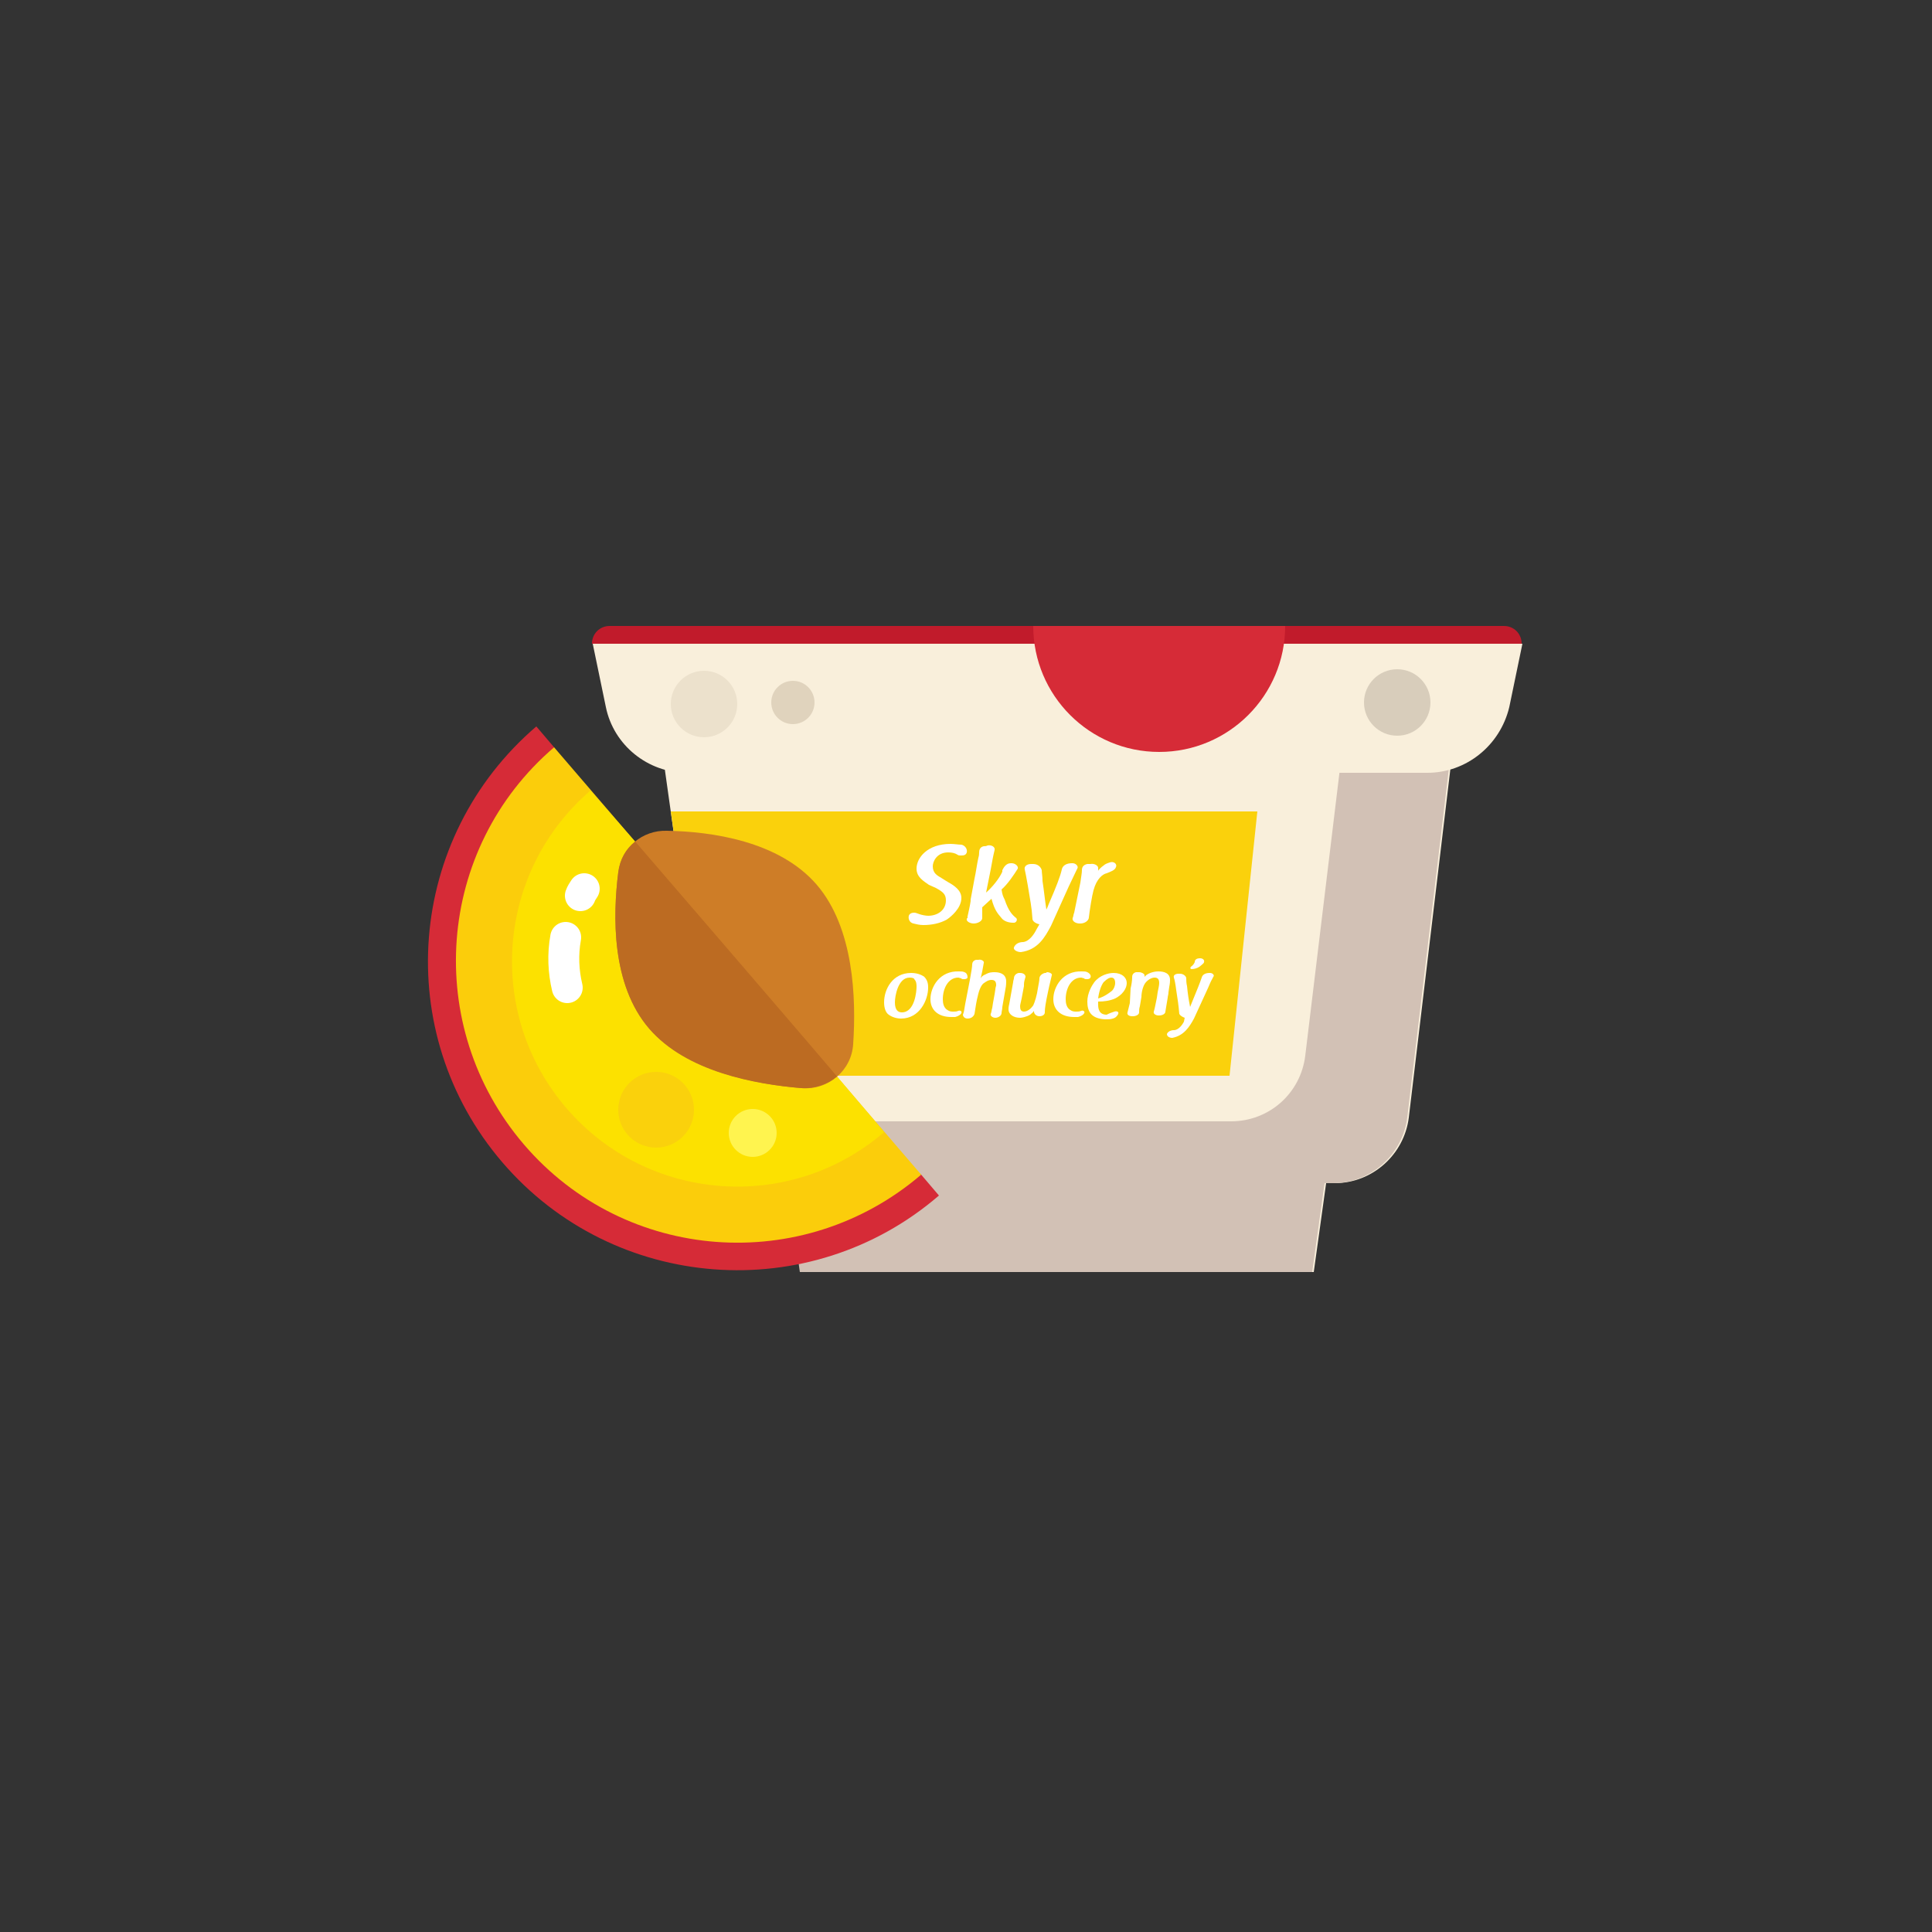
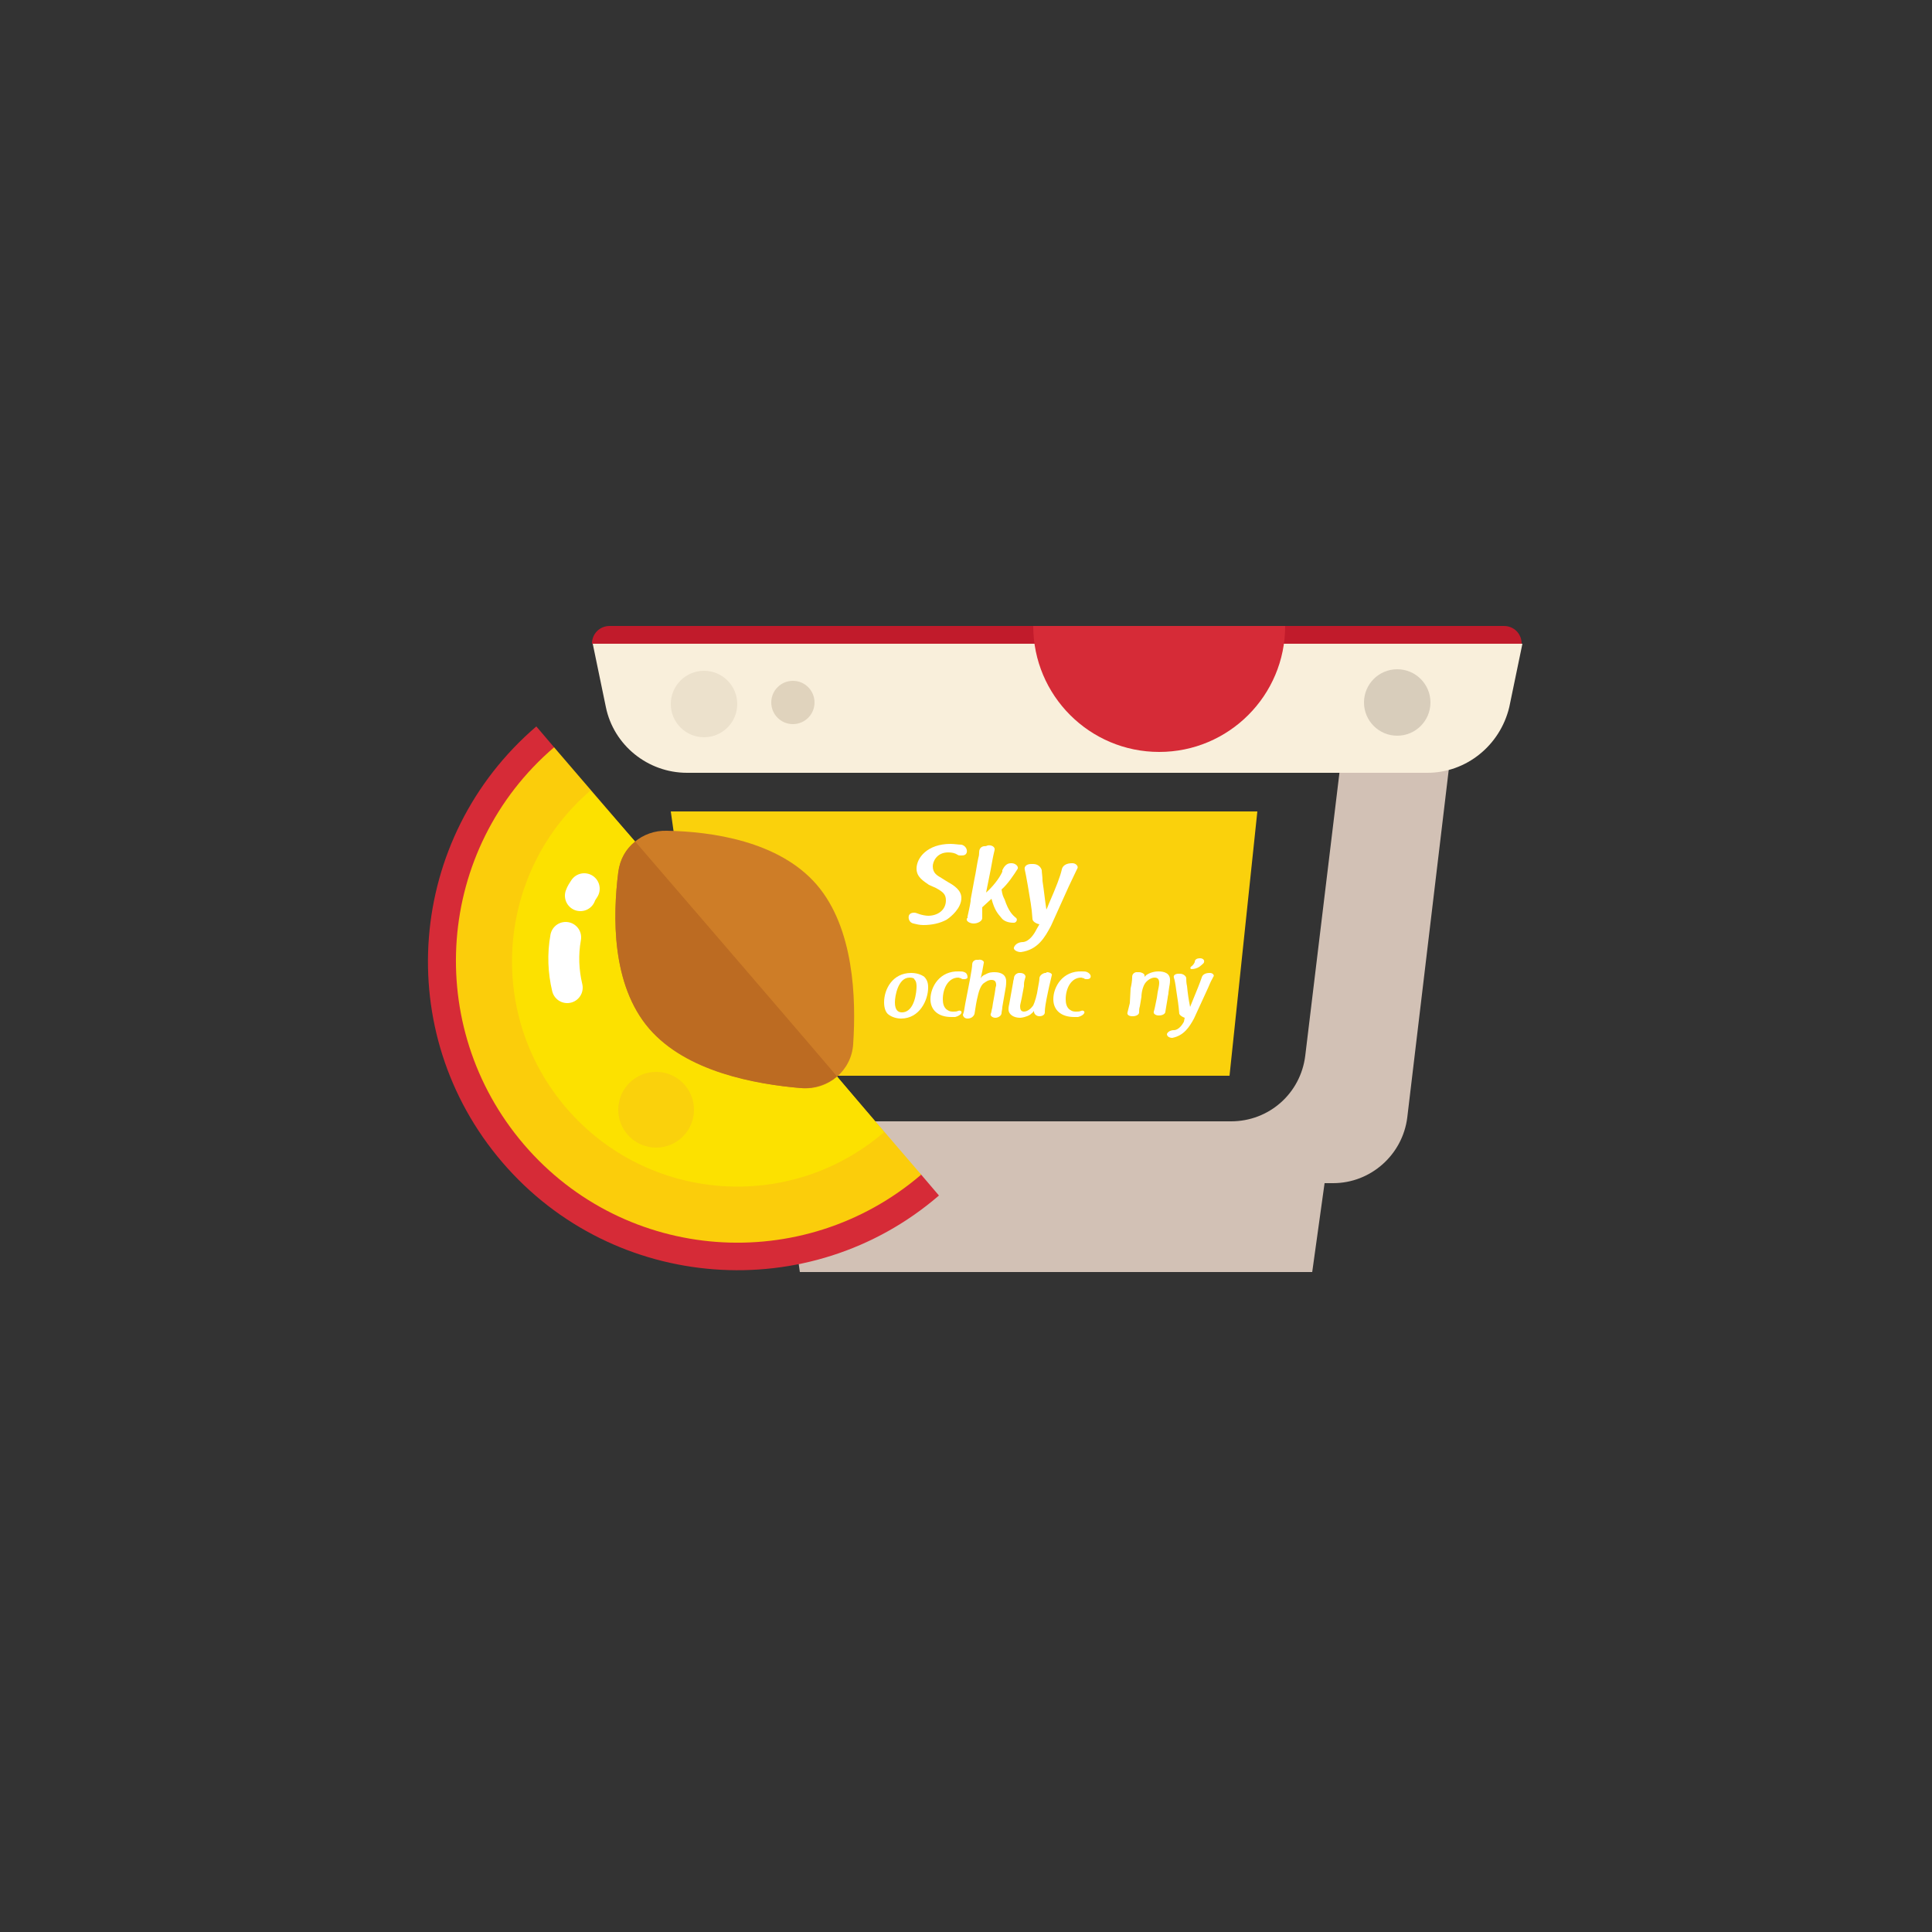
<svg xmlns="http://www.w3.org/2000/svg" version="1.1" x="0px" y="0px" viewBox="0 0 250 250" enable-background="new 0 0 250 250" xml:space="preserve">
  <rect x="0" y="0" width="250" height="250" fill="#333333" stroke="none" />
  <g id="baselines" display="none">
    <g display="inline" opacity="0.2">
      <line fill="none" stroke="#FF0000" stroke-width="0.5" stroke-miterlimit="10" x1="-14.5" y1="164.5" x2="264.5" y2="164.5" />
    </g>
    <g display="inline" opacity="0.2">
      <g>
        <line fill="none" stroke="#FF0000" stroke-width="0.5" stroke-miterlimit="10" stroke-dasharray="3.986,5.978" x1="-6" y1="80.5" x2="260" y2="80.5" />
      </g>
    </g>
    <g display="inline" opacity="0.2">
      <g>
        <line fill="none" stroke="#FF0000" stroke-width="0.5" stroke-miterlimit="10" stroke-dasharray="3.986,5.978" x1="125.5" y1="-1" x2="125.5" y2="265" />
      </g>
    </g>
  </g>
  <g id="icon">
-     <path fill="#F9EFDB" d="M85.3,94.4l7.1,50.4c0.7,4.8,4.7,8.3,9.6,8.3h0.1l1.6,11.5h66.3l1.6-11.5h1.1c4.9,0,9-3.7,9.6-8.5l6-50.3   H85.3z" />
    <polygon fill="#FAD10C" points="86.8,105 91.6,139.2 159.1,139.2 162.7,105  " />
-     <line fill="none" stroke="#FFFFFF" stroke-width="4" stroke-linecap="round" stroke-miterlimit="10" x1="98.1" y1="122.8" x2="99.8" y2="133.2" />
    <line fill="none" stroke="#FFFFFF" stroke-width="4" stroke-linecap="round" stroke-miterlimit="10" x1="96.7" y1="111.9" x2="96.9" y2="113.5" />
    <path fill="#D2C1B5" d="M174,94.4l-5.1,42.2c-0.6,4.9-4.7,8.5-9.6,8.5h-67c0.8,4.6,4.8,8,9.5,8h0.1l1.6,11.5h66.3l1.6-11.5h1.1   c4.9,0,9-3.7,9.6-8.5l6-50.3H174z" />
    <path fill="#F9EFDB" d="M184.7,100H88.9c-5.1,0-9.5-3.6-10.5-8.5l-1.7-8.2h120.3l-1.7,8.2C194.1,96.5,189.7,100,184.7,100z" />
    <circle fill="#D8CDBB" cx="180.8" cy="90.9" r="4.3" />
    <path fill="#C11B2B" d="M76.6,83.3L76.6,83.3c0-1.3,1-2.3,2.3-2.3h115.7c1.3,0,2.3,1,2.3,2.3v0H76.6z" />
    <path fill="#D62B37" d="M166.3,81c0,9-7.3,16.3-16.3,16.3c-9,0-16.3-7.3-16.3-16.3H166.3z" />
    <circle fill="#ECE1CC" cx="91.1" cy="91.1" r="4.3" />
    <circle fill="#E0D3BD" cx="102.6" cy="90.9" r="2.8" />
    <path fill="#FFFFFF" d="M120.2,114.5c-0.7-0.5-1.6-1-1.6-2.1c0-1.4,1.4-3.2,4.4-3.2c0.5,0,1,0.1,1.4,0.1c0.5,0.1,0.8,0.6,0.7,1l0,0   c-0.1,0.3-0.3,0.4-0.7,0.4c-0.2,0-0.4,0-0.5-0.1c-0.3-0.2-0.7-0.3-1.2-0.3c-1.5,0-2,1.2-2,1.8c0,0.9,0.6,1.2,1.1,1.5l0.8,0.5   c0.9,0.5,1.8,1.1,1.8,2.1c0,1.3-1.3,2.4-1.9,2.8c-0.9,0.5-2,0.7-3,0.7c-0.5,0-0.9-0.1-1.3-0.2c-0.5-0.1-0.7-0.6-0.6-1   c0.1-0.3,0.4-0.4,0.7-0.4c0.2,0,0.4,0.1,0.7,0.2c0.3,0.1,0.8,0.2,1.1,0.2c1.2,0,2.3-0.7,2.3-2c0-0.8-0.4-1.1-1.3-1.6L120.2,114.5z" />
    <path fill="#FFFFFF" d="M127.1,117.4L127.1,117.4c0,0.1,0,0.3,0,0.6v0.1c0,0.1,0,0.3,0,0.5c0,0.1,0,0.1,0,0.2   c0,0.4-0.6,0.7-1.1,0.7c-0.5,0-1-0.3-0.9-0.6c0,0,0-0.1,0.1-0.1c0,0,0,0,0-0.1l0-0.1c0.1-0.5,0.3-1.3,0.4-2c0,0,0-0.1,0-0.1   c0-0.1,0-0.1,0-0.1l0.5-2.7c0.2-0.9,0.3-1.8,0.5-2.7c0.1-0.3,0.1-0.6,0.1-0.7c0-0.3,0.1-0.7,0.6-0.8c0.2,0,0.3,0,0.5-0.1   c0.5-0.1,1,0.2,0.9,0.6c-0.2,0.8-0.3,1.4-0.5,2.5l-0.6,3c0.8-0.7,1.7-1.8,2.1-2.7l0-0.1l0,0l0-0.1l0,0c0.2-0.4,0.5-0.9,1.1-0.9h0.1   c0.5,0,0.9,0.4,0.8,0.7c-0.5,0.8-1.3,2-2.1,2.7l0,0c0.1,0.7,0.2,0.9,0.4,1.3c0.5,1.5,1,2,1.5,2.4c0.2,0.2,0,0.6-0.3,0.6h-0.1   c-0.6,0-1.2-0.2-1.5-0.6c-0.5-0.6-0.9-1-1.3-2.5L127.1,117.4z" />
    <path fill="#FFFFFF" d="M134.5,119.6c-0.5-0.1-0.9-0.4-0.9-0.7c-0.1-1.6-0.3-2.4-0.6-4.3c-0.2-1.1-0.3-1.7-0.4-2.1l0,0   c-0.1-0.4,0.3-0.7,0.8-0.7h0.3c0.6,0,1,0.4,1.1,0.8c0,0.3,0.1,0.8,0.1,1.4c0.2,1.3,0.3,2.4,0.5,3.7c0.1-0.2,0.2-0.4,0.3-0.7   c1-2.3,1.5-3.6,1.7-4.5c0.1-0.5,0.6-0.8,1.3-0.8h0.1c0.4,0,0.8,0.4,0.6,0.7l-0.1,0.2c-0.3,0.6-0.7,1.5-1,2.1l-2.3,5.1   c-0.8,1.5-1.7,3.1-3.9,3.4c-0.5,0-1-0.3-0.9-0.6c0.2-0.5,0.7-0.7,1.2-0.7c0.8-0.1,1.4-1,1.7-1.6L134.5,119.6z" />
-     <path fill="#FFFFFF" d="M139.8,114.2c0.1-0.8,0.2-1.2,0.2-1.6c0-0.4,0.2-0.7,0.7-0.8l0.4,0h0c0.5-0.1,1,0.2,1,0.5c0,0,0,0.2,0,0.3   c0,0.1,0,0.1-0.1,0.2c0.2-0.3,0.5-0.6,0.8-0.8c0.2-0.2,0.5-0.3,0.8-0.4c0.5-0.2,1,0.2,0.8,0.6c-0.1,0.4-0.7,0.6-1.2,0.8l0,0   c-0.5,0.1-1.3,0.7-1.7,2.2c-0.2,0.7-0.5,2.6-0.6,3.5c0,0.4-0.5,0.8-1.1,0.8h-0.1c-0.5,0-1-0.3-0.9-0.7c0.1-0.2,0.1-0.5,0.2-0.7   L139.8,114.2z" />
    <path fill="#FFFFFF" d="M120.1,127.8c0,1.6-1.1,4-3.5,4c-0.6,0-1.2-0.2-1.6-0.5c-0.3-0.2-0.6-0.7-0.6-1.6c0-1.7,1.1-3.8,3.5-3.8   c0.7,0,1.3,0.2,1.7,0.5C120.1,126.9,120.1,127.5,120.1,127.8z M117.7,126.5c-1.5,0-1.9,2.4-1.9,3.2c0,1,0.4,1.3,0.9,1.3   c1.7,0,1.9-2.8,1.9-3.3c0-0.3,0-0.7-0.3-1C118.3,126.6,118.1,126.5,117.7,126.5z" />
    <path fill="#FFFFFF" d="M125.2,126.5c-0.1,0.2-0.3,0.2-0.5,0.2c-0.1,0-0.3,0-0.3-0.1h0c-0.1,0-0.3-0.1-0.4-0.1c-1.3,0-2,1.4-2,2.8   c0,0.5,0.1,1.1,0.6,1.4c0.3,0.2,0.5,0.2,0.8,0.2c0.2,0,0.4,0,0.6-0.1c0.3-0.1,0.5,0.1,0.4,0.3c-0.1,0.2-0.4,0.4-0.8,0.5   c-0.2,0-0.4,0-0.5,0c-1.7,0-2.7-0.9-2.7-2.3c0-1.6,1.2-3.7,3.7-3.6c0.3,0,0.5,0,0.7,0.1C125.1,125.9,125.2,126.2,125.2,126.5z" />
    <path fill="#FFFFFF" d="M125.5,126.8c0.2-1.1,0.3-1.7,0.3-2c0-0.2,0.1-0.5,0.5-0.6c0.1,0,0.2,0,0.3,0c0.4-0.1,0.8,0.2,0.7,0.4   l-0.2,1.1l-0.2,0.9c0,0,0,0,0,0c0.1-0.2,0.3-0.4,0.6-0.5c0.5-0.3,0.9-0.3,1.2-0.3c0.8,0,1.5,0.3,1.5,1.2c0,0.2,0,0.5-0.1,1   l-0.4,2.3c0,0.3-0.1,0.6-0.1,0.8c0,0.3-0.4,0.6-0.8,0.6c-0.4,0-0.7-0.3-0.6-0.5c0.1-0.2,0.1-0.5,0.2-0.8c0.1-0.8,0.3-1.6,0.4-2.4   c0-0.2,0.1-0.4,0.1-0.5c0-0.4-0.1-0.7-0.6-0.7c-0.4,0-0.7,0.2-1.1,0.5c-0.2,0.2-0.5,0.7-0.7,1.7c-0.1,0.3-0.3,1.5-0.4,2.2   c-0.1,0.3-0.4,0.6-0.9,0.6c-0.4,0-0.6-0.3-0.6-0.5c0.1-0.2,0.2-0.7,0.3-1.4L125.5,126.8z" />
    <path fill="#FFFFFF" d="M132.2,129.2c-0.1,0.5-0.2,0.8-0.2,1c0,0.4,0.1,0.7,0.5,0.7c0.2,0,0.7-0.1,1.2-0.8h0   c0.2-0.4,0.5-1.4,0.6-2.2c0.1-0.6,0.2-1,0.2-1.3c0-0.3,0.3-0.6,0.7-0.7c0,0,0.1,0,0.1,0l0,0c0.1,0,0.1-0.1,0.2-0.1   c0.3,0,0.7,0.2,0.6,0.4c-0.1,0.5-0.3,1.2-0.5,2.2c-0.3,1.4-0.4,2.1-0.4,2.5l0,0.1c0,0.3-0.3,0.5-0.7,0.5c-0.4,0-0.7-0.3-0.7-0.6   l0-0.1c-0.1,0.2-0.3,0.3-0.5,0.5c-0.5,0.3-1.1,0.4-1.3,0.4c-0.8,0-1.5-0.4-1.5-1.1c0-0.1,0-0.3,0.1-0.7l0.5-2.8   c0-0.2,0.1-0.4,0.1-0.5c0-0.3,0.2-0.6,0.6-0.7h0c0,0,0.1,0,0.1,0c0,0,0,0,0,0h0c0,0,0.1,0,0.1,0c0.4,0,0.7,0.2,0.7,0.5   c-0.1,0.4-0.2,0.6-0.2,1l0,0.2L132.2,129.2z" />
    <path fill="#FFFFFF" d="M141.1,126.5c-0.1,0.2-0.3,0.2-0.5,0.2c-0.1,0-0.3,0-0.3-0.1h0c-0.1,0-0.3-0.1-0.4-0.1c-1.3,0-2,1.4-2,2.8   c0,0.5,0.1,1.1,0.6,1.4c0.3,0.2,0.5,0.2,0.8,0.2c0.2,0,0.4,0,0.6-0.1c0.3-0.1,0.5,0.1,0.4,0.3c-0.1,0.2-0.4,0.4-0.8,0.5   c-0.2,0-0.4,0-0.5,0c-1.7,0-2.7-0.9-2.7-2.3c0-1.6,1.2-3.7,3.7-3.6c0.3,0,0.5,0,0.7,0.1C141.1,126,141.2,126.3,141.1,126.5z" />
-     <path fill="#FFFFFF" d="M144.2,130.9c0.3-0.1,0.6,0,0.5,0.3c-0.1,0.2-0.3,0.5-0.7,0.6c-0.3,0.1-0.6,0.1-1,0.1   c-1.8-0.1-2.3-1-2.3-2.3c0-1.1,0.6-2.1,0.9-2.5c0.7-0.9,1.8-1.2,2.5-1.2c1.1,0,1.7,0.6,1.7,1.3c0,0.3-0.1,0.7-0.4,1.1   c-0.3,0.4-0.7,0.7-1.1,0.9c-0.7,0.3-1.4,0.4-2.2,0.4c0,0,0,0.2,0,0.4c0,0.5,0.1,1.3,1.1,1.3C143.6,131.1,143.9,131,144.2,130.9z    M143.9,128.2c0.2-0.2,0.4-0.6,0.4-1c0-0.5-0.2-0.7-0.5-0.7c-0.2,0-0.5,0.1-1,0.6c-0.3,0.4-0.6,1.2-0.7,2.1   C142.8,129,143.4,128.6,143.9,128.2z" />
    <path fill="#FFFFFF" d="M146.3,127.9c0.1-0.4,0.2-1,0.2-1.4l0-0.1c0-0.2,0.1-0.5,0.5-0.6c0.1,0,0.2,0,0.3,0c0,0,0,0,0.1,0   c0.3,0,0.7,0.2,0.7,0.4c0,0.1,0-0.1,0,0.2c0.1-0.1,0.1-0.1,0.2-0.2c0.4-0.3,1-0.5,1.6-0.5c0.7,0,1.5,0.2,1.5,1.1   c0,0.2,0,0.4-0.1,0.9l-0.1,0.7c0,0.3-0.1,0.5-0.1,0.7c-0.1,0.5-0.2,1.3-0.3,1.8c0,0.3-0.4,0.5-0.8,0.5h-0.1c-0.3,0-0.7-0.2-0.6-0.5   c0.1-0.3,0.2-0.8,0.4-1.8l0.1-0.7c0.1-0.5,0.2-0.9,0.2-1.2c0-0.5-0.2-0.7-0.6-0.7c-0.4,0-0.9,0.3-1.2,0.7c-0.3,0.4-0.5,1.2-0.5,1.8   l-0.2,1.2c-0.1,0.3-0.1,0.6-0.1,0.8c0,0.3-0.4,0.5-0.8,0.5h-0.1c-0.4,0-0.7-0.2-0.6-0.5c0.1-0.4,0.2-0.8,0.3-1.2L146.3,127.9z" />
    <path fill="#FFFFFF" d="M153.3,131.7c-0.3-0.1-0.6-0.3-0.7-0.5c-0.1-1.2-0.2-1.8-0.4-3.1c-0.1-0.8-0.2-1.3-0.3-1.6l0,0   c-0.1-0.3,0.2-0.5,0.6-0.5l0.2,0c0.4,0,0.8,0.3,0.8,0.6c0,0.2,0,0.6,0.1,1c0.1,1,0.2,1.7,0.4,2.7c0.1-0.2,0.1-0.3,0.2-0.5   c0.7-1.7,1.1-2.7,1.3-3.3c0.1-0.4,0.5-0.6,1-0.6l0.1,0c0.3,0,0.6,0.3,0.4,0.5l-0.1,0.2c-0.3,0.5-0.5,1.1-0.7,1.5l-1.7,3.7   c-0.6,1.1-1.3,2.2-2.8,2.5c-0.4,0-0.7-0.2-0.7-0.5c0.1-0.3,0.5-0.5,0.9-0.5c0.6,0,1.1-0.7,1.3-1.1L153.3,131.7z M154.2,125.4   c0.3,0,0.7-0.1,1-0.3c0.5-0.4,0.6-0.5,0.6-0.6c0.1-0.3-0.2-0.5-0.5-0.5c-0.5,0-0.7,0.2-0.7,0.5c-0.1,0.2-0.2,0.4-0.5,0.6   C154,125.2,154,125.4,154.2,125.4z" />
    <path fill="#D62B37" d="M121.5,154.7c-16.7,14.4-42.1,12.5-56.5-4.3S52.6,108.4,69.4,94l2.3,2.7l15.4,32.8l32.1,22.5L121.5,154.7z    M71.4,101.9c-11.3,12.1-12,31.1-0.9,43.9c11,12.9,29.9,15.1,43.6,5.7L71.4,101.9z" />
    <path fill="#FBCD0B" d="M119.2,152c-15.3,13.1-38.3,11.4-51.4-3.9s-11.4-38.3,3.9-51.4L119.2,152z" />
    <path fill="#FCE100" d="M114.4,146.5c-12.2,10.5-30.6,9.1-41.1-3.1s-9.1-30.6,3.1-41.1l19,21.7L114.4,146.5z" />
    <path fill="#CE7D27" d="M105.7,114.5c4.8,5.6,5.1,14.7,4.7,20.6c-0.2,3.4-3.2,6-6.7,5.7c-6-0.5-14.9-2.2-19.7-7.7   c-4.9-5.7-4.7-14.6-4-20.2c0.4-3.2,3.1-5.5,6.3-5.4C92,107.6,100.8,108.8,105.7,114.5z" />
    <path fill="#BC6B22" d="M82.2,108.9c-1.2,0.9-2,2.3-2.2,4c-0.7,5.6-0.9,14.5,4,20.2c4.8,5.6,13.7,7.2,19.7,7.7   c1.7,0.1,3.4-0.5,4.6-1.5C108.4,139.3,82.2,108.9,82.2,108.9z" />
    <circle fill="#FAD10C" cx="84.9" cy="143.6" r="4.9" />
-     <circle fill="#FFF44F" cx="97.4" cy="146.6" r="3.1" />
    <path fill="none" stroke="#FFFFFF" stroke-width="4" stroke-linecap="round" stroke-miterlimit="10" d="M73.2,121.3   c-0.4,2.2-0.3,4.4,0.2,6.5" />
    <path fill="none" stroke="#FFFFFF" stroke-width="4" stroke-linecap="round" stroke-miterlimit="10" d="M75.6,115   c-0.2,0.3-0.4,0.6-0.5,0.9" />
  </g>
</svg>